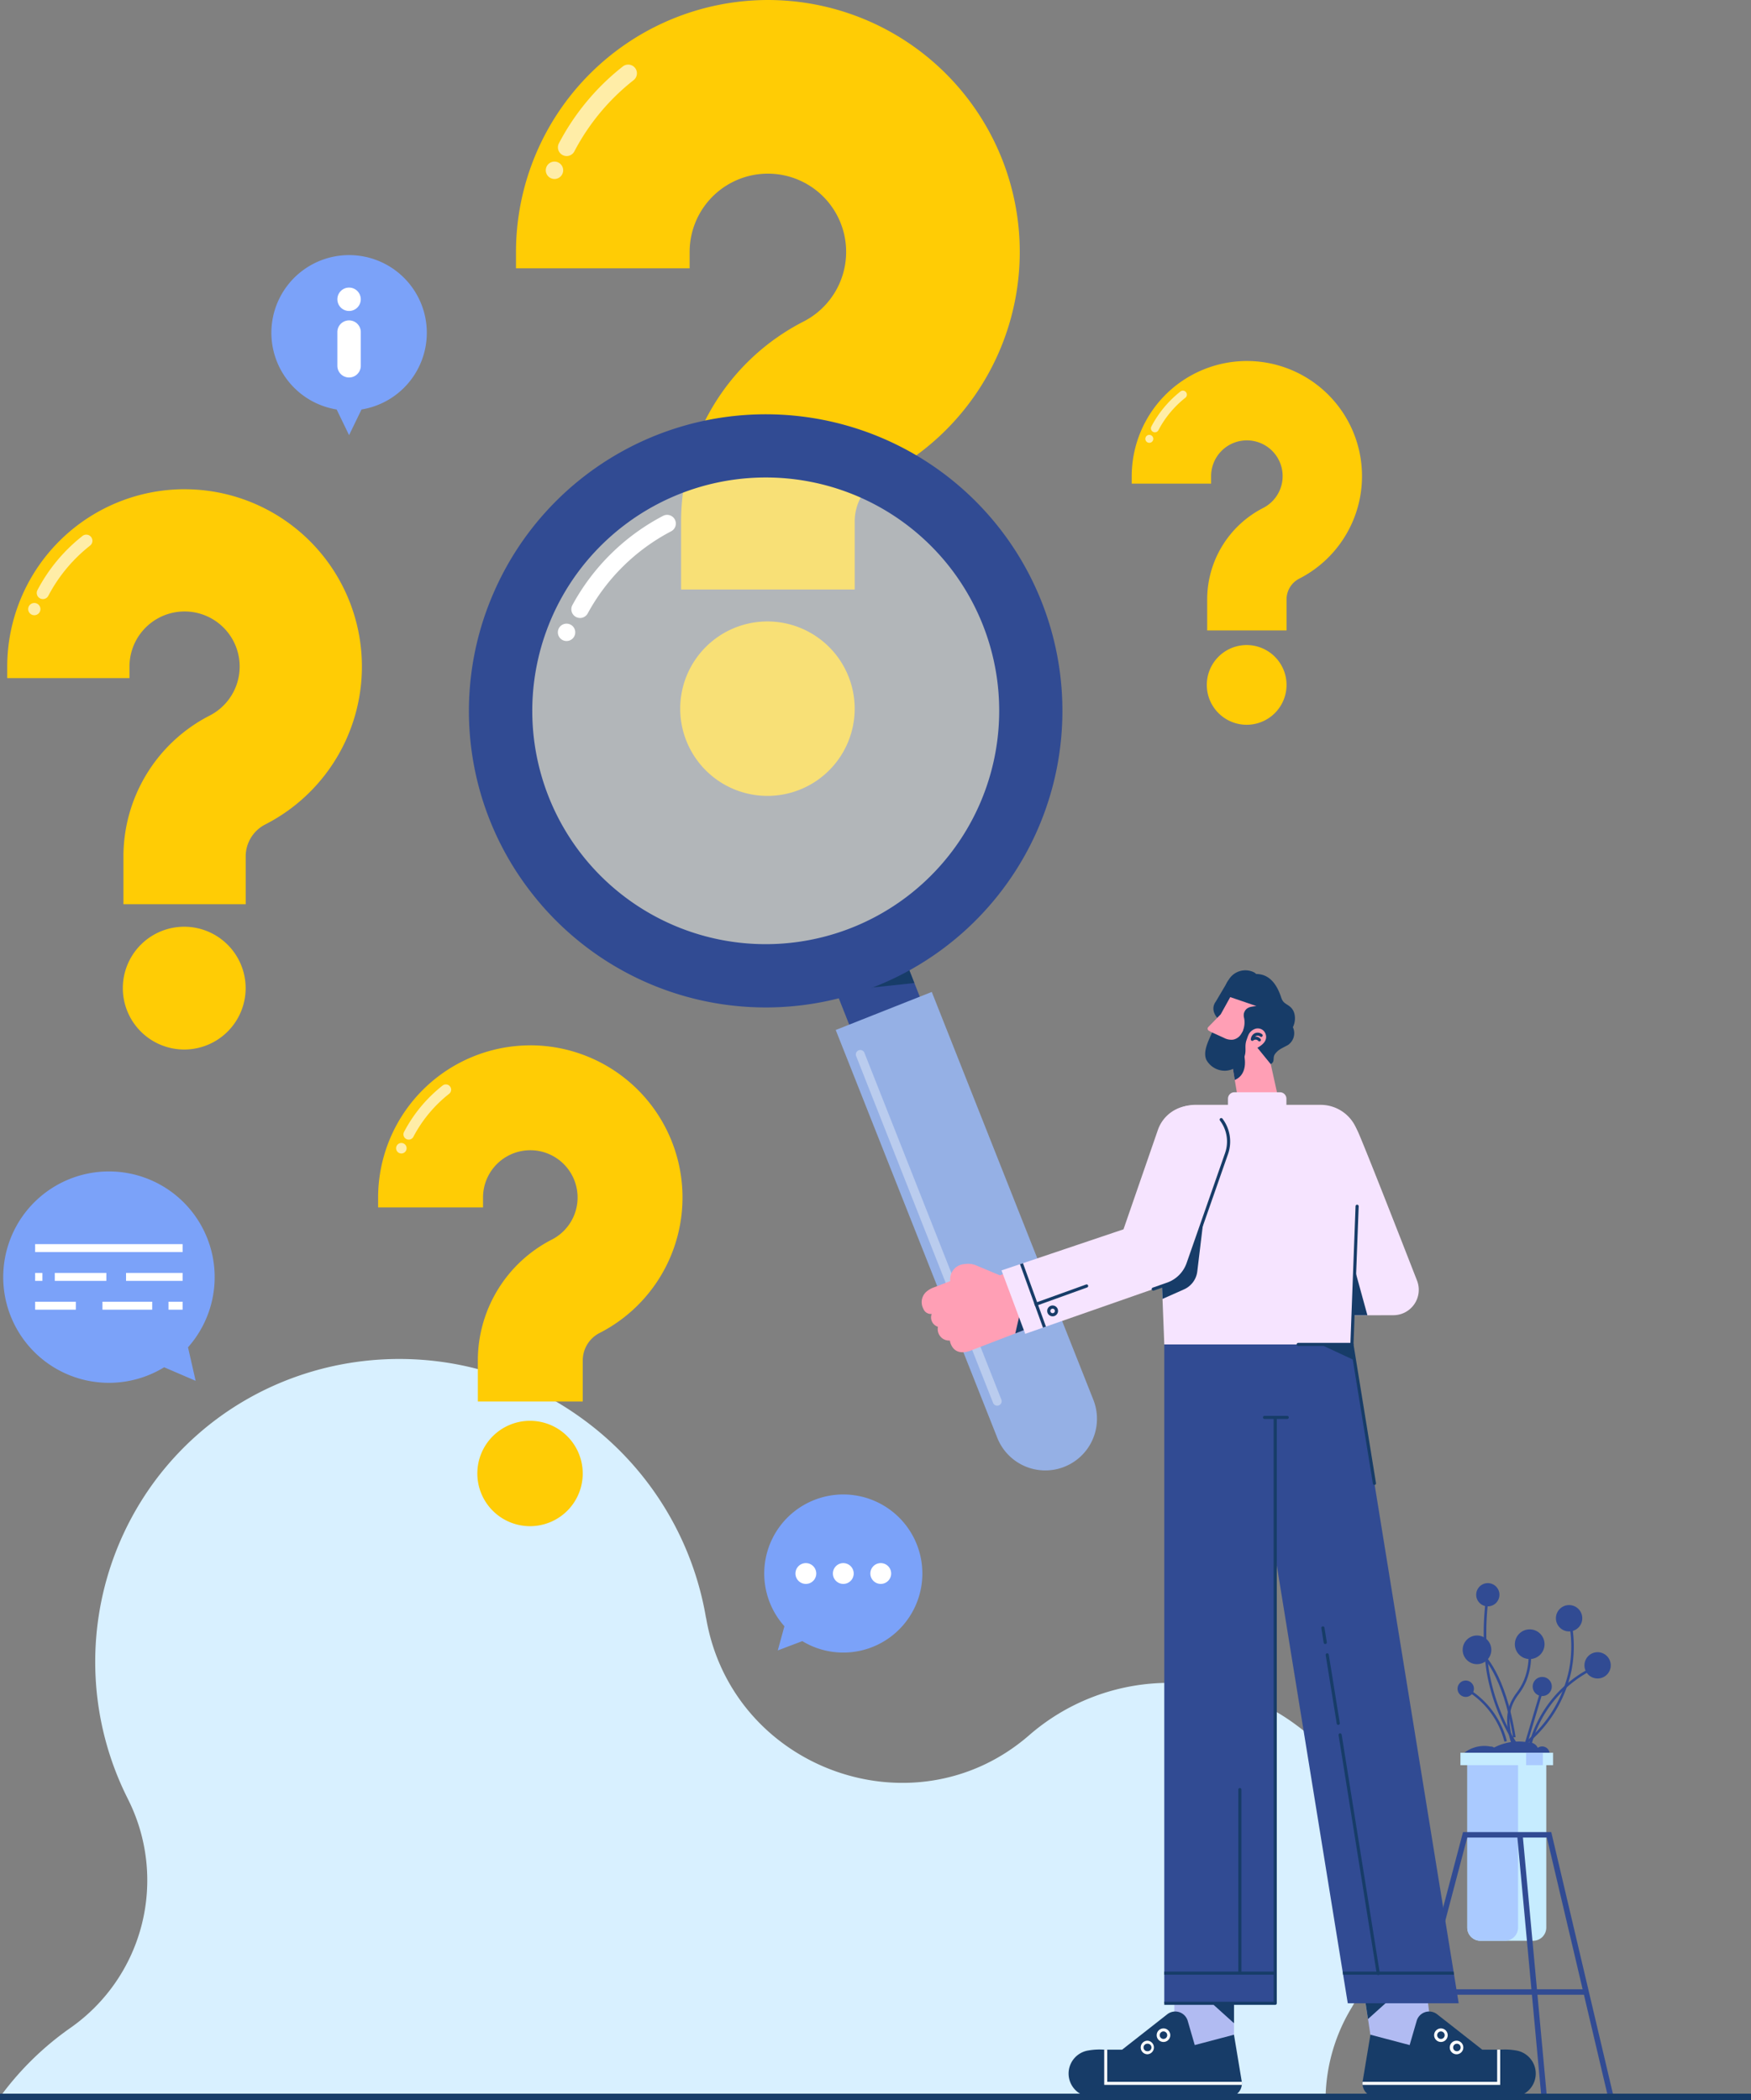
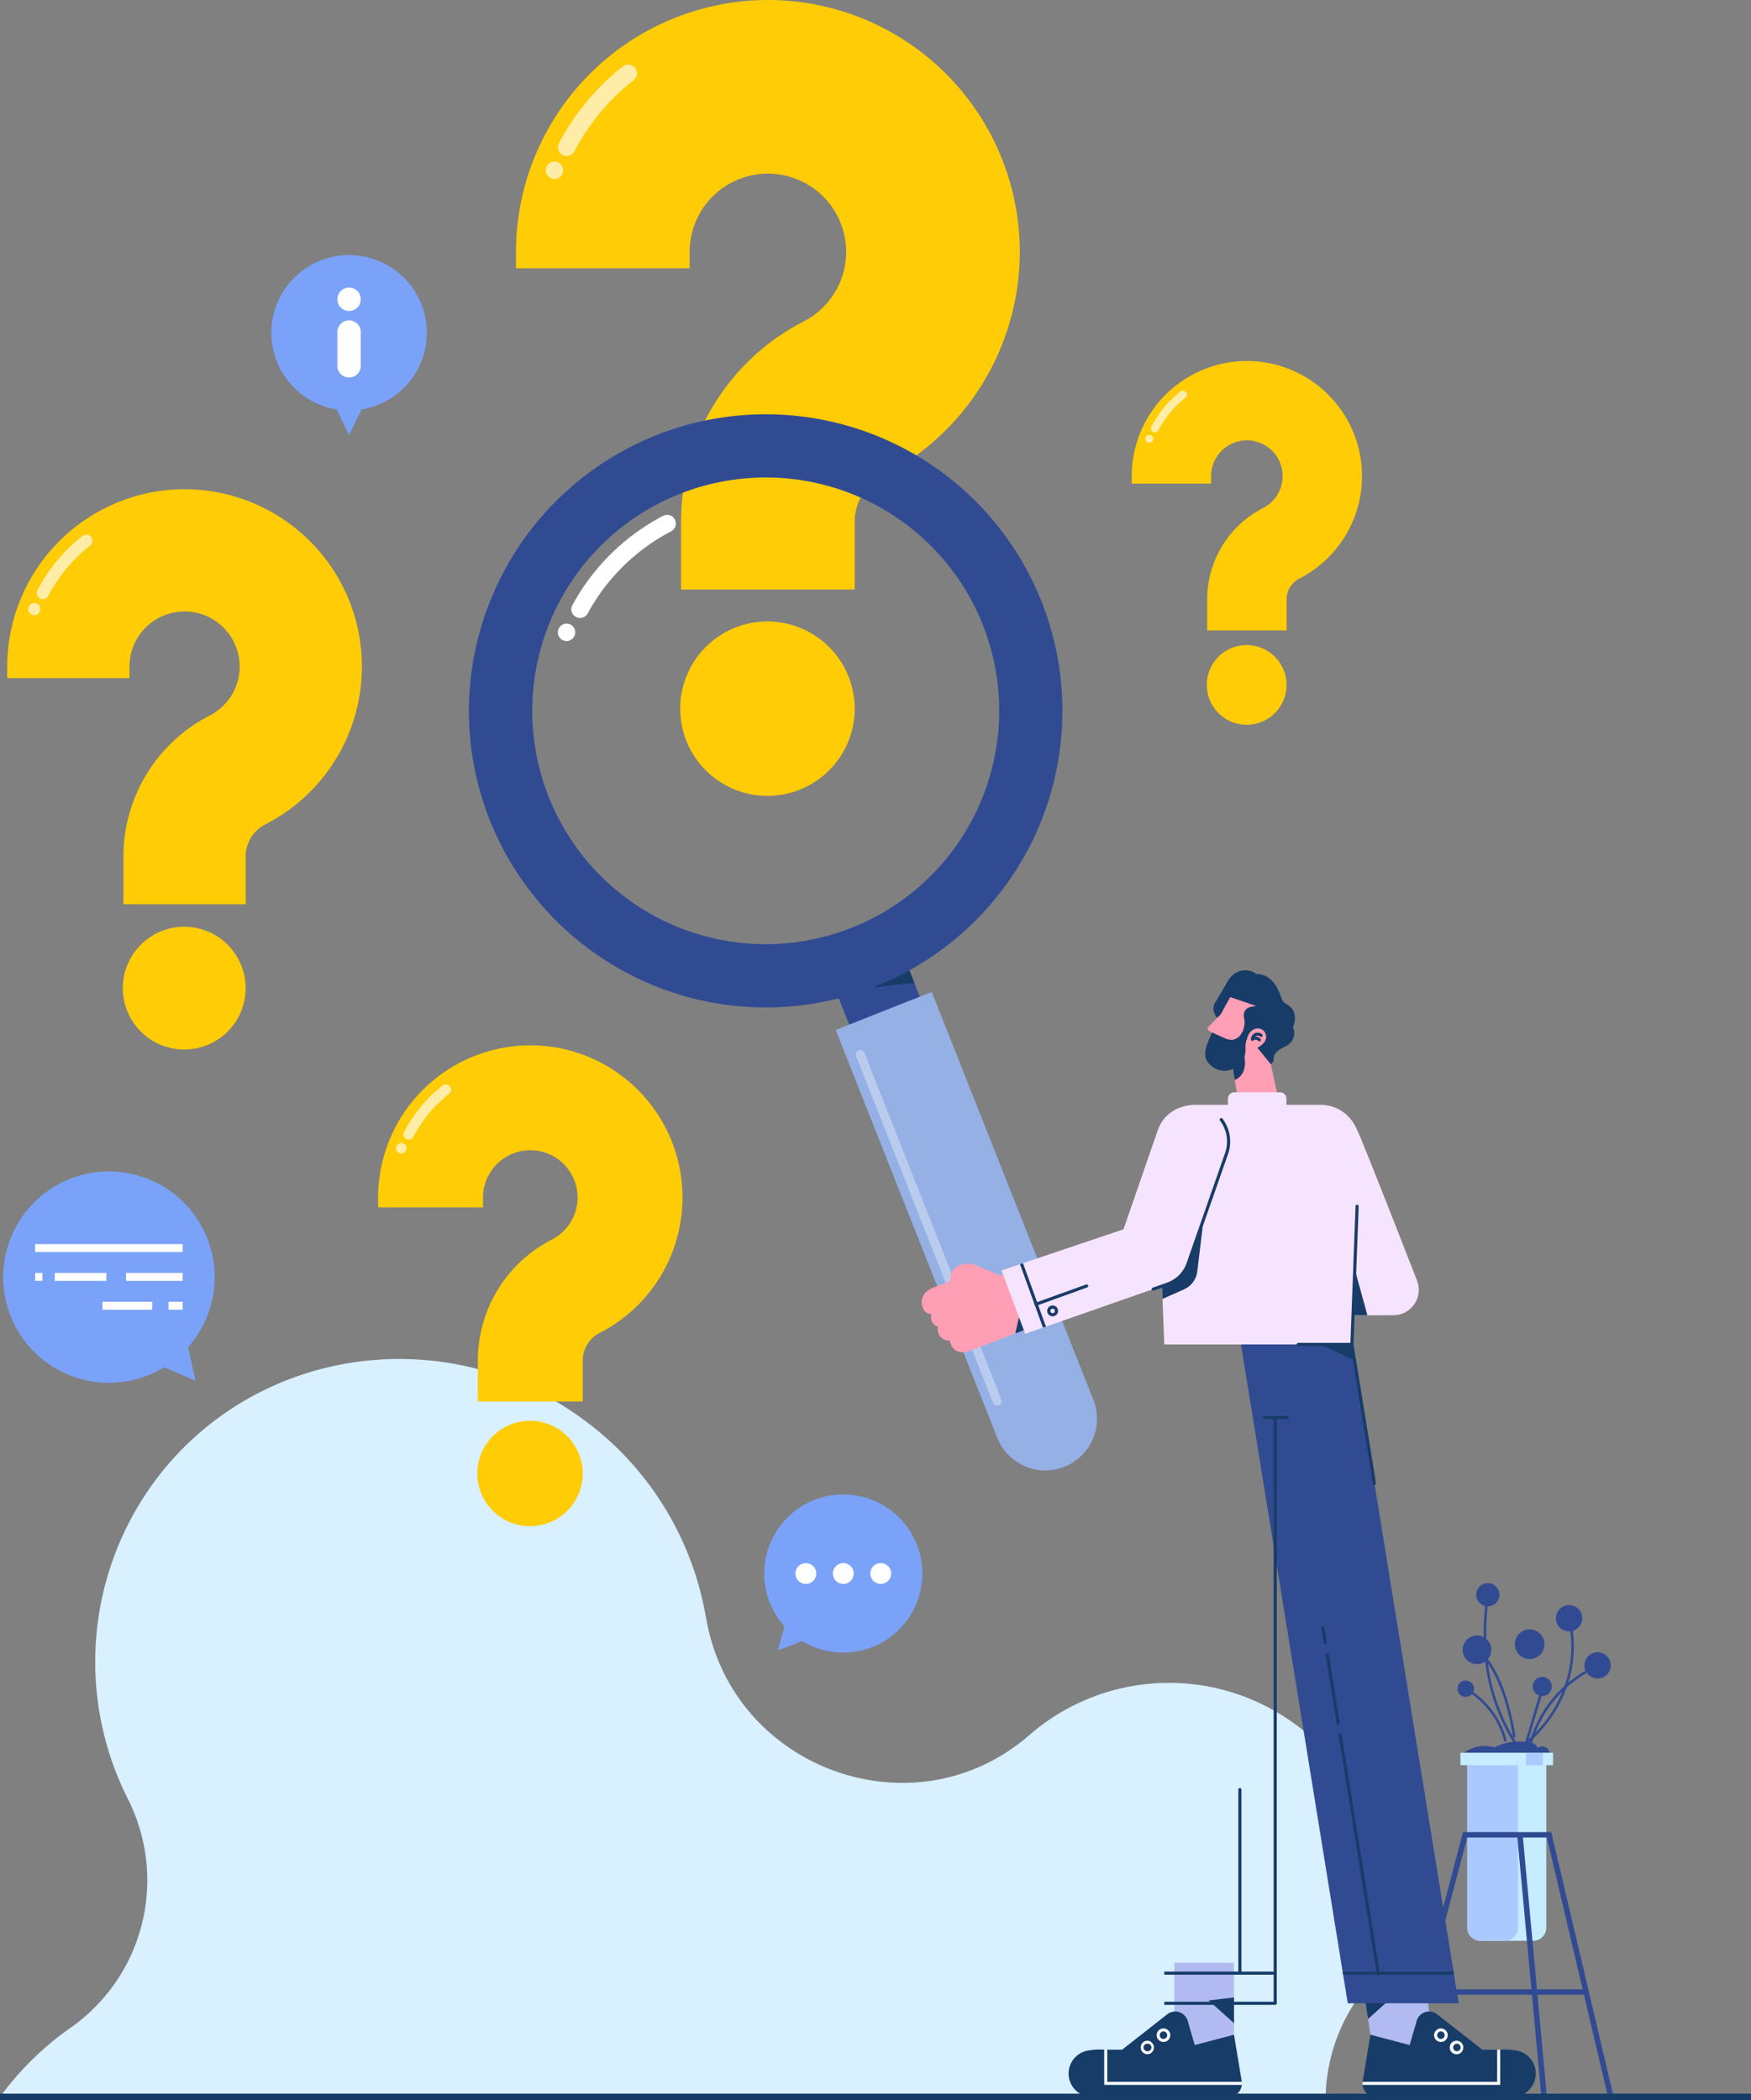
<svg xmlns="http://www.w3.org/2000/svg" width="349.236" height="419" viewBox="0 0 349.236 419">
  <rect x="0" y="0" width="349.236" height="419" fill="#808080" stroke="none" />
  <defs>
    <clipPath id="clip-path">
      <rect id="Rectangle_397" data-name="Rectangle 397" width="27.696" height="27.695" fill="none" />
    </clipPath>
    <clipPath id="clip-path-2">
      <rect id="Rectangle_398" data-name="Rectangle 398" width="98.746" height="98.746" fill="none" />
    </clipPath>
    <clipPath id="clip-path-3">
      <rect id="Rectangle_399" data-name="Rectangle 399" width="29.085" height="70.958" fill="none" />
    </clipPath>
    <clipPath id="clip-path-4">
      <rect id="Rectangle_402" data-name="Rectangle 402" width="19.499" height="19.499" fill="none" />
    </clipPath>
    <clipPath id="clip-path-5">
      <rect id="Rectangle_403" data-name="Rectangle 403" width="16.734" height="16.733" fill="none" />
    </clipPath>
    <clipPath id="clip-path-6">
      <rect id="Rectangle_404" data-name="Rectangle 404" width="12.659" height="12.659" fill="none" />
    </clipPath>
  </defs>
  <g id="orac_faq_img" transform="translate(-41.776)">
    <g id="Group_591" data-name="Group 591">
      <g id="Group_588" data-name="Group 588" transform="translate(0 0)">
        <g id="Group_592" data-name="Group 592">
          <path id="Path_751" data-name="Path 751" d="M438.807,1242.219a42.471,42.471,0,0,0-53.434,1.983c-22.954,19.895-59.284,6.7-64.395-23.467l-.013.032a61.738,61.738,0,0,0-24.137-39.352c-27.3-20.307-65.69-14.94-85.76,11.987a60.668,60.668,0,0,0-5.418,63.457h-.006a35.939,35.939,0,0,1-11.361,45.627,59.882,59.882,0,0,0-13.776,13.356l-.357.488H444.538a35.81,35.81,0,0,1,5.33-18.037h-.013a42.275,42.275,0,0,0-11.048-56.074" transform="translate(-138.375 -897.99)" fill="#d8f0ff" />
          <path id="Path_752" data-name="Path 752" d="M1447.238,1499a.911.911,0,0,0-1.433-.61,1.139,1.139,0,0,0-1.033-.66c-.028,0-.055,0-.082,0a6.507,6.507,0,0,0-5.2,1.266Z" transform="translate(-1105.675 -1149.307)" fill="#314b93" />
          <path id="Path_753" data-name="Path 753" d="M1470.8,1493.267a1.492,1.492,0,0,0-2.349-1,1.869,1.869,0,0,0-1.694-1.083c-.045,0-.09,0-.134.007a10.667,10.667,0,0,0-8.532,2.077Z" transform="translate(-1119.965 -1143.577)" fill="#314b93" />
          <path id="Path_754" data-name="Path 754" d="M1457.866,1517.246v32.706a2.626,2.626,0,0,1-2.627,2.627h-10.507a2.626,2.626,0,0,1-2.627-2.627v-32.706Z" transform="translate(-1107.686 -1165.402)" fill="#c6ecff" />
          <path id="Path_755" data-name="Path 755" d="M1452.237,1517.246v32.706a2.626,2.626,0,0,1-2.627,2.627h-4.878a2.626,2.626,0,0,1-2.627-2.627v-32.706Z" transform="translate(-1107.686 -1165.402)" fill="#aacaff" />
          <rect id="Rectangle_386" data-name="Rectangle 386" width="18.475" height="2.477" transform="translate(333.062 349.669)" fill="#c6ecff" />
          <rect id="Rectangle_387" data-name="Rectangle 387" width="3.339" height="2.477" transform="translate(346.159 349.669)" fill="#aacaff" />
          <path id="Path_756" data-name="Path 756" d="M1437.02,1447.369a1.633,1.633,0,1,1-1.633-1.633,1.633,1.633,0,0,1,1.633,1.633" transform="translate(-1101.271 -1110.475)" fill="#314b93" />
          <path id="Path_757" data-name="Path 757" d="M1443.87,1409.865a2.858,2.858,0,1,1-2.858-2.858,2.858,2.858,0,0,1,2.858,2.858" transform="translate(-1104.651 -1080.727)" fill="#314b93" />
          <path id="Path_758" data-name="Path 758" d="M1454.434,1364.262a2.316,2.316,0,1,1-2.316-2.316,2.316,2.316,0,0,1,2.316,2.316" transform="translate(-1113.598 -1046.115)" fill="#314b93" />
          <path id="Path_759" data-name="Path 759" d="M1548.146,1423.982a2.622,2.622,0,1,1-2.622-2.622,2.623,2.623,0,0,1,2.622,2.622" transform="translate(-1185.108 -1091.751)" fill="#314b93" />
          <path id="Path_760" data-name="Path 760" d="M1488.965,1404.686a2.96,2.96,0,1,1-2.96-2.96,2.96,2.96,0,0,1,2.96,2.96" transform="translate(-1139.132 -1076.67)" fill="#314b93" />
          <path id="Path_761" data-name="Path 761" d="M1523.621,1383.45a2.628,2.628,0,1,1-2.628-2.628,2.628,2.628,0,0,1,2.628,2.628" transform="translate(-1166.261 -1060.614)" fill="#314b93" />
          <path id="Path_762" data-name="Path 762" d="M1502.189,1444.561a1.905,1.905,0,1,1-1.905-1.905,1.905,1.905,0,0,1,1.905,1.905" transform="translate(-1150.909 -1108.109)" fill="#314b93" />
          <path id="Path_763" data-name="Path 763" d="M1460.188,1438.873c-2-12.719-6.4-16.443-6.441-16.479l.322-.393c.186.153,4.589,3.885,6.621,16.793Z" transform="translate(-1116.627 -1092.244)" fill="#314b93" />
          <path id="Path_764" data-name="Path 764" d="M1448.139,1462.6a16.661,16.661,0,0,0-7.828-10.348l.224-.456a17.219,17.219,0,0,1,8.094,10.677Z" transform="translate(-1106.308 -1115.129)" fill="#314b93" />
          <path id="Path_765" data-name="Path 765" d="M1462.455,1404.313a39.568,39.568,0,0,1-5.649-14.688,52.572,52.572,0,0,1-.1-14.471l.5.076a52.907,52.907,0,0,0,.1,14.311,39.07,39.07,0,0,0,5.577,14.5Z" transform="translate(-1118.552 -1056.26)" fill="#314b93" />
-           <path id="Path_766" data-name="Path 766" d="M1477.7,1436.754c-1.484-3.626-1.707-6.73-.662-9.226a10.412,10.412,0,0,1,1.25-2.117,11.755,11.755,0,0,0,1.5-2.626,13.013,13.013,0,0,0,.749-6.608l.5-.064a13.524,13.524,0,0,1-.781,6.863,12.2,12.2,0,0,1-1.562,2.729,9.968,9.968,0,0,0-1.2,2.02c-.991,2.367-.767,5.341.664,8.838Z" transform="translate(-1134.019 -1087.72)" fill="#314b93" />
          <path id="Path_767" data-name="Path 767" d="M1487.971,1416.069l-.306-.405a25.483,25.483,0,0,0,9.7-15.055,24.274,24.274,0,0,0-.3-10.91l.491-.125a24.763,24.763,0,0,1,.309,11.135,25.989,25.989,0,0,1-9.894,15.359" transform="translate(-1142.681 -1067.336)" fill="#314b93" />
          <path id="Path_768" data-name="Path 768" d="M1495.24,1448.732l-.492-.122a24.063,24.063,0,0,1,13.615-16.194l.206.463a23.549,23.549,0,0,0-13.328,15.853" transform="translate(-1148.121 -1100.243)" fill="#314b93" />
          <rect id="Rectangle_388" data-name="Rectangle 388" width="11.82" height="0.507" transform="matrix(0.285, -0.958, 0.958, 0.285, 345.608, 348.763)" fill="#314b93" />
          <path id="Path_769" data-name="Path 769" d="M1485.031,1578.363l.042.493,4.77,51.58h1.1l-4.763-51.58-.057-.592Z" transform="translate(-1140.657 -1212.271)" fill="#314b93" />
          <rect id="Rectangle_389" data-name="Rectangle 389" width="32.82" height="1.092" transform="translate(325.516 396.853)" fill="#314b93" />
          <path id="Path_770" data-name="Path 770" d="M1378.572,1628.779h1.127l13.6-51.58h15.887l12.154,51.58h1.127l-12.407-52.672h-17.6Z" transform="translate(-1058.886 -1210.613)" fill="#314b93" />
          <path id="Path_771" data-name="Path 771" d="M219.574,1042.552a21.086,21.086,0,1,0-4.759,3.985l6.279,2.7Z" transform="translate(-140.299 -773.77)" fill="#7ba2f9" />
          <rect id="Rectangle_390" data-name="Rectangle 390" width="29.411" height="1.587" transform="translate(48.784 248.199)" fill="#fff" />
          <rect id="Rectangle_391" data-name="Rectangle 391" width="11.279" height="1.587" transform="translate(66.916 253.946)" fill="#fff" />
          <rect id="Rectangle_392" data-name="Rectangle 392" width="10.28" height="1.587" transform="translate(52.705 253.946)" fill="#fff" />
          <rect id="Rectangle_393" data-name="Rectangle 393" width="1.444" height="1.587" transform="translate(48.784 253.946)" fill="#fff" />
          <rect id="Rectangle_394" data-name="Rectangle 394" width="2.813" height="1.587" transform="translate(75.382 259.692)" fill="#fff" />
          <rect id="Rectangle_395" data-name="Rectangle 395" width="9.924" height="1.587" transform="translate(62.209 259.692)" fill="#fff" />
-           <rect id="Rectangle_396" data-name="Rectangle 396" width="8.12" height="1.587" transform="translate(48.784 259.692)" fill="#fff" />
          <path id="Path_772" data-name="Path 772" d="M674.186,0a50.3,50.3,0,0,0-50.242,50.242v3.287h34.635V50.241a15.607,15.607,0,1,1,22.7,13.91,44.867,44.867,0,0,0-24.409,39.907V117.6H691.5V104.058a10.161,10.161,0,0,1,5.559-9.078A50.247,50.247,0,0,0,674.186,0" transform="translate(-479.254 0.001)" fill="#ffcc05" />
          <path id="Path_773" data-name="Path 773" d="M661.749,73.871a1.739,1.739,0,0,1-1.54-2.542,47.6,47.6,0,0,1,12.727-15.315,1.738,1.738,0,1,1,2.146,2.734,44.094,44.094,0,0,0-11.791,14.188,1.738,1.738,0,0,1-1.543.935" transform="translate(-506.958 -42.739)" fill="#ffeda7" />
          <path id="Path_774" data-name="Path 774" d="M782.592,534.619a17.4,17.4,0,1,0,17.4,17.4,17.417,17.417,0,0,0-17.4-17.4" transform="translate(-587.749 -410.642)" fill="#ffcc05" />
          <g id="Group_571" data-name="Group 571" transform="translate(182.805 129.336)" style="mix-blend-mode: multiply;isolation: isolate">
            <g id="Group_570" data-name="Group 570">
              <g id="Group_569" data-name="Group 569" clip-path="url(#clip-path)">
                <path id="Path_775" data-name="Path 775" d="M810.341,557.729A15.648,15.648,0,0,1,788.3,579.766a15.65,15.65,0,1,0,22.038-22.037" transform="translate(-788.303 -557.729)" fill="#ffcc05" />
              </g>
            </g>
          </g>
          <g id="Group_574" data-name="Group 574" transform="translate(144.963 92.743)" opacity="0.45">
            <g id="Group_573" data-name="Group 573">
              <g id="Group_572" data-name="Group 572" clip-path="url(#clip-path-2)">
-                 <path id="Path_776" data-name="Path 776" d="M679.3,400.165a49.37,49.37,0,1,1-53.945,44.324A49.37,49.37,0,0,1,679.3,400.165" transform="translate(-625.119 -399.927)" fill="#f0f9ff" />
-               </g>
+                 </g>
            </g>
          </g>
          <path id="Path_777" data-name="Path 777" d="M907.152,813.308l1.319,3.338,1.652,4.17,3.587,9.065-14.071,5.573-6.563-16.573Z" transform="translate(-685.976 -624.705)" fill="#314b93" />
          <path id="Path_778" data-name="Path 778" d="M950.314,934.712a10.3,10.3,0,0,1-19.158,7.588l-32.225-81.36,19.159-7.587Z" transform="translate(-690.472 -655.463)" fill="#95b0e5" />
          <path id="Path_779" data-name="Path 779" d="M925.831,827.7l1.652,4.17-11.806,1.254Z" transform="translate(-703.335 -635.76)" fill="#173c68" />
          <path id="Path_780" data-name="Path 780" d="M606.8,445.1a46.552,46.552,0,0,1-6.776-48.089,46.58,46.58,0,0,1,78.681-11.113,46.553,46.553,0,0,1,6.778,48.09A46.579,46.579,0,0,1,606.8,445.1h0Zm-9.734,8A59.167,59.167,0,1,0,588.461,392a58.915,58.915,0,0,0,8.607,61.094" transform="translate(-448.251 -273.693)" fill="#314b93" />
          <path id="Path_781" data-name="Path 781" d="M673.279,463.484a1.739,1.739,0,0,1-1.525-2.57,43.56,43.56,0,0,1,18.086-17.8,1.738,1.738,0,1,1,1.614,3.079,40.093,40.093,0,0,0-16.647,16.387,1.738,1.738,0,0,1-1.528.907" transform="translate(-515.814 -340.202)" fill="#fff" />
          <path id="Path_782" data-name="Path 782" d="M660.589,536.9a1.733,1.733,0,1,1-.239,2.439,1.733,1.733,0,0,1,.239-2.439" transform="translate(-506.914 -412.089)" fill="#fff" />
          <g id="Group_577" data-name="Group 577" transform="translate(212.472 209.471)" opacity="0.35">
            <g id="Group_576" data-name="Group 576">
              <g id="Group_575" data-name="Group 575" clip-path="url(#clip-path-3)">
                <path id="Path_783" data-name="Path 783" d="M945.259,973.039a.888.888,0,0,1-1.652.652L916.3,904.509a.888.888,0,0,1,1.652-.652Z" transform="translate(-916.237 -903.295)" fill="#fff" />
              </g>
            </g>
          </g>
          <path id="Path_784" data-name="Path 784" d="M1202.039,1688.594v14.334l0,0v0l-3.06,6.345-8.636-1.7-.211-9.239v-9.749Z" transform="translate(-914.142 -1297.015)" fill="#b1bbf2" />
          <path id="Path_785" data-name="Path 785" d="M1103.105,1738.255a4.664,4.664,0,0,0,.832,9.256l27.185,0a2.706,2.706,0,0,0,2.062-.954,2.667,2.667,0,0,0,.62-1.458,2.562,2.562,0,0,0-.005-.6,1.026,1.026,0,0,0-.016-.127l-1.542-9.277-7.825,2.067-1.4-4.824a2.588,2.588,0,0,0-4.087-1.315l-9,7.06h-3.568a12.873,12.873,0,0,0-3.255.175" transform="translate(-844.349 -1329.177)" fill="#173c68" />
          <path id="Path_786" data-name="Path 786" d="M1129.861,1763.3v7.019l27.445,0a2.557,2.557,0,0,0-.005-.6l-26.84,0V1763.3h-.6Z" transform="translate(-867.849 -1354.397)" fill="#fff" />
          <path id="Path_787" data-name="Path 787" d="M1176.35,1747.714a1.354,1.354,0,0,1-1.352-1.352h0a1.352,1.352,0,1,1,1.352,1.352m-.751-1.352a.75.75,0,1,0,.751-.75.752.752,0,0,0-.751.75" transform="translate(-902.52 -1340.349)" fill="#fff" />
          <path id="Path_788" data-name="Path 788" d="M1162.612,1758.28a1.353,1.353,0,0,1-1.352-1.352h0a1.352,1.352,0,0,1,1.351-1.351h0a1.352,1.352,0,0,1,0,2.7m0-2.1a.751.751,0,1,0,0,1.5.751.751,0,1,0,0-1.5Z" transform="translate(-891.968 -1348.464)" fill="#fff" />
          <path id="Path_789" data-name="Path 789" d="M1224.778,1718.389v5.139l-5.046-4.546Z" transform="translate(-936.88 -1319.901)" fill="#173c68" />
          <path id="Path_790" data-name="Path 790" d="M1364.46,1707.589l-5.081-1-7.786-3.645v-.005l-.005-.006-.475-3.123-.649-4.272-1.05-6.937h12.66Z" transform="translate(-1036.49 -1297.023)" fill="#b1bbf2" />
          <path id="Path_791" data-name="Path 791" d="M1382.724,1738.255a4.665,4.665,0,0,1-.832,9.256l-27.185,0a2.707,2.707,0,0,1-2.062-.954,2.667,2.667,0,0,1-.62-1.458,2.563,2.563,0,0,1,.005-.6.981.981,0,0,1,.016-.127l1.542-9.277,7.825,2.067,1.4-4.824a2.588,2.588,0,0,1,4.087-1.315l9,7.06h3.568a12.873,12.873,0,0,1,3.255.175" transform="translate(-1038.483 -1329.177)" fill="#173c68" />
          <path id="Path_792" data-name="Path 792" d="M1379.469,1763.3v7.019l-27.444,0a2.564,2.564,0,0,1,.005-.6l26.84,0V1763.3h.6Z" transform="translate(-1038.483 -1354.397)" fill="#fff" />
          <path id="Path_793" data-name="Path 793" d="M1414.98,1747.713a1.352,1.352,0,1,1,1.351-1.352h0a1.353,1.353,0,0,1-1.351,1.352m0-2.1a.75.75,0,1,0,.75.751h0a.751.751,0,0,0-.75-.75" transform="translate(-1085.812 -1340.348)" fill="#fff" />
          <path id="Path_794" data-name="Path 794" d="M1428.719,1758.28a1.352,1.352,0,1,1,0-2.7h0a1.352,1.352,0,0,1,0,2.7m0-2.1h0a.75.75,0,1,0,.531.22.751.751,0,0,0-.531-.22" transform="translate(-1096.365 -1348.464)" fill="#fff" />
          <path id="Path_795" data-name="Path 795" d="M1358.705,1719.082l-4.115,3.708-.649-4.273Z" transform="translate(-1039.967 -1319.999)" fill="#173c68" />
          <path id="Path_796" data-name="Path 796" d="M1232.533,980.834l-7.827-16.23a8.481,8.481,0,0,1,3.813-11.441,8.65,8.65,0,0,1,11.76,4.355c1.841,4.3,8.035,20.128,11.648,29.4a5.067,5.067,0,0,1-4.707,6.908l-39.666.128V980.834Z" transform="translate(-927.526 -731.446)" fill="#f6e4ff" />
          <path id="Path_797" data-name="Path 797" d="M1343.394,1093.862l2.4,8.73h-3.145Z" transform="translate(-1031.289 -840.199)" fill="#173c68" />
          <path id="Path_798" data-name="Path 798" d="M1246.488,897.1l-8.469-1.552-2.221-13.508,6.664-2.514,1.805,1.276-.562,3.706Z" transform="translate(-949.22 -675.57)" fill="#ff9fb5" />
          <path id="Path_799" data-name="Path 799" d="M1240.437,912.009l-.518-3.177,2.345-1.974s1.125,3.914-1.828,5.151" transform="translate(-952.386 -696.561)" fill="#173c68" />
          <path id="Path_800" data-name="Path 800" d="M1226.745,843.4l-2.523,4.269s-1.4,1.585.683,3.617l3.88-5Z" transform="translate(-939.977 -647.821)" fill="#173c68" />
          <path id="Path_801" data-name="Path 801" d="M1234.2,845.962a4.018,4.018,0,0,0,.337-2.515,2.7,2.7,0,0,0-.861-1.535c-.853-.7-1.422-.692-1.81-1.87-.8-2.44-2.218-4.677-4.981-4.688a3.038,3.038,0,0,0-.408-.316,3.883,3.883,0,0,0-5.156,1.59,3.717,3.717,0,0,0,.861,5.228,3.774,3.774,0,0,0,2.493.771,1.748,1.748,0,0,0-.238,1.426,7.4,7.4,0,0,1-.309,2.861.272.272,0,0,1-.091-.093,3.369,3.369,0,0,1-3.108,1.178c-1.155-.125-1.66-.781-2.691-1.316-.951,2.125-2.01,4.163-1.306,5.782a4.19,4.19,0,0,0,3.834,2.186,4.26,4.26,0,0,0,3.8-2.9c.371-1.174-.006-1.839.322-3.026.037-.135.2-.555.327-.945l.112-.26a2.122,2.122,0,0,1,.45-.665,2.215,2.215,0,0,1,.281-.237,2.419,2.419,0,0,1,.554-.3,1.524,1.524,0,0,1,.76-.1,1.61,1.61,0,0,1,1.285.89,1.709,1.709,0,0,1-.16,1.854,3.016,3.016,0,0,1-.634.627,6.414,6.414,0,0,1-.738.486l2.651,3.26c1-.576.217-1.245.946-2.139a3.807,3.807,0,0,1,1.1-.93c.077-.048.16-.092.242-.136l1.117-.587a2.841,2.841,0,0,0,1.011-3.586" transform="translate(-934.556 -641.045)" fill="#173c68" />
          <path id="Path_802" data-name="Path 802" d="M1239.836,851.9h0Z" transform="translate(-952.322 -654.344)" fill="#ff6160" />
          <path id="Path_803" data-name="Path 803" d="M1219.752,864.91l-.253-.137h0l2.543,1.155a3.138,3.138,0,0,0,1.827.369,2.411,2.411,0,0,0,1.558-1.032c.018-.032.042-.059.063-.1s.035-.047.052-.078a4.308,4.308,0,0,0,.511-3.195,1.673,1.673,0,0,1,.793-1.919,1.733,1.733,0,0,1,.481-.192,7.376,7.376,0,0,1,1.206-.188l-5.22-1.785-1.895,3.425-2.467,2.529a.467.467,0,0,0,.089.748Z" transform="translate(-936.167 -658.887)" fill="#ff9fb5" />
          <path id="Path_804" data-name="Path 804" d="M1247.962,944.357h-11.654v-3.411a1.282,1.282,0,0,1,1.282-1.282h9.09a1.282,1.282,0,0,1,1.282,1.282Z" transform="translate(-949.612 -721.76)" fill="#f6e4ff" />
          <path id="Path_805" data-name="Path 805" d="M1215.2,958.51l-1.489,39.771h-37.418l-.275-7.026-.081-2.058-.4-10.06-.338-8.584-.225-5.624-.257-6.394a7.749,7.749,0,0,1,7.745-8.058h25a7.739,7.739,0,0,1,7.739,8.033" transform="translate(-902.299 -730.064)" fill="#f6e4ff" />
-           <rect id="Rectangle_400" data-name="Rectangle 400" width="22.123" height="131.435" transform="translate(273.992 268.213)" fill="#314b93" />
          <path id="Path_806" data-name="Path 806" d="M1290.914,1288.041H1268.79l-.925-5.7-.1-.624-13.447-82.983-6.552-40.418-.275-1.709h22.123l.277,1.709,20,123.4.1.624Z" transform="translate(-958.202 -888.392)" fill="#314b93" />
          <path id="Path_807" data-name="Path 807" d="M1346.347,1092.24a.313.313,0,0,1-.308-.263l-4.491-27.715a.317.317,0,0,1,0-.062l1.036-27.58a.313.313,0,0,1,.625.023l-1.035,27.549,4.486,27.685a.313.313,0,0,1-.259.359.281.281,0,0,1-.05,0" transform="translate(-1030.444 -796)" fill="#173c68" />
          <path id="Path_808" data-name="Path 808" d="M1258.19,888.7a1.4,1.4,0,0,0-1.529-.164,1.47,1.47,0,0,0-.724,1.171.3.3,0,0,0,.5.238.69.69,0,0,1,.985.076.3.3,0,1,0,.422-.423,1.287,1.287,0,0,0-1.052-.422.734.734,0,0,1,.156-.114.8.8,0,0,1,.873.107.313.313,0,0,0,.221.063.3.3,0,0,0,.15-.532" transform="translate(-964.689 -682.369)" fill="#173c68" />
          <path id="Path_809" data-name="Path 809" d="M1203.65,1336.583h-22.124v-.626h21.811V1219.4h.626V1336.27a.313.313,0,0,1-.313.313" transform="translate(-907.534 -936.621)" fill="#173c68" />
          <path id="Path_810" data-name="Path 810" d="M1271.157,1218.672h-4.522a.313.313,0,0,1,0-.625h4.522a.313.313,0,1,1,0,.625" transform="translate(-972.666 -935.586)" fill="#173c68" />
          <rect id="Rectangle_401" data-name="Rectangle 401" width="22.123" height="0.624" transform="translate(273.992 393.323)" fill="#173c68" />
          <path id="Path_811" data-name="Path 811" d="M1357.142,1696.734h-22.124l-.1-.624h22.123Z" transform="translate(-1025.355 -1302.788)" fill="#173c68" />
          <path id="Path_812" data-name="Path 812" d="M1245.488,1575.383a.313.313,0,0,1-.313-.313v-36.542a.313.313,0,0,1,.626,0v36.542a.313.313,0,0,1-.313.313" transform="translate(-956.423 -1181.509)" fill="#173c68" />
          <path id="Path_813" data-name="Path 813" d="M1317.382,1402.648a.314.314,0,0,1-.309-.263l-.467-2.9a.313.313,0,1,1,.618-.1l.467,2.9a.313.313,0,0,1-.259.359.335.335,0,0,1-.05,0" transform="translate(-1011.287 -1074.67)" fill="#173c68" />
          <path id="Path_814" data-name="Path 814" d="M1322.842,1436.589a.313.313,0,0,1-.308-.263l-2.2-13.655a.313.313,0,0,1,.618-.1l2.2,13.655a.313.313,0,0,1-.259.359.324.324,0,0,1-.05,0" transform="translate(-1014.152 -1092.48)" fill="#173c68" />
          <path id="Path_815" data-name="Path 815" d="M1339.331,1539.386a.313.313,0,0,1-.308-.263l-7.609-47.6a.313.313,0,0,1,.618-.1l7.609,47.6a.313.313,0,0,1-.26.358.345.345,0,0,1-.05,0" transform="translate(-1022.66 -1145.366)" fill="#173c68" />
          <path id="Path_816" data-name="Path 816" d="M1306.336,1155.88h-10.724a.313.313,0,0,1,0-.625h10.724a.313.313,0,1,1,0,.625" transform="translate(-994.924 -887.355)" fill="#173c68" />
          <path id="Path_817" data-name="Path 817" d="M1323.947,1159.78l-6.466-3.015,5.994-.182Z" transform="translate(-1011.962 -888.375)" fill="#173c68" />
          <path id="Path_818" data-name="Path 818" d="M1186.784,1051.564l-1.176,9.785a4.508,4.508,0,0,1-2.646,3.585l-4.292,1.908-.4-10.06,2.215-2.621Z" transform="translate(-905.032 -807.71)" fill="#173c68" />
          <path id="Path_819" data-name="Path 819" d="M995.5,1099.584l-1.864.719-2.108.807-8.909,3.428c-3.722,1.376-4.148-2-4.148-2a2.292,2.292,0,0,1-2.377-2.753,1.956,1.956,0,0,1-1.245-2.565,1.6,1.6,0,0,1-1.67-1.039,2.786,2.786,0,0,1,.6-3.385,4.7,4.7,0,0,1,1.52-.876l3.253-1.251a3.03,3.03,0,0,1,2.853-3.391,4.294,4.294,0,0,1,2.108.176l4.942,2.071,2.765-1.076Z" transform="translate(-747.246 -835.096)" fill="#ff9fb5" />
          <path id="Path_820" data-name="Path 820" d="M1055.495,1135.229l-2.109.807.77-3.347Z" transform="translate(-809.11 -870.022)" fill="#173c68" />
          <path id="Path_821" data-name="Path 821" d="M1086.427,960.4l-7.683,21.981a6.7,6.7,0,0,1-4.114,4.116l-24.239,8.472-.591.206-3.541,1.239-4.727-12.652,3.686-1.243.593-.2,20.05-6.759,6.873-19.868a7.24,7.24,0,0,1,13.693,4.707" transform="translate(-800.004 -730.316)" fill="#f6e4ff" />
          <path id="Path_822" data-name="Path 822" d="M1170.987,996.289a.313.313,0,0,1-.1-.608l2.837-.992a6.356,6.356,0,0,0,3.922-3.923l7.683-21.982a6.925,6.925,0,0,0-1.029-6.43.313.313,0,1,1,.5-.377,7.551,7.551,0,0,1,1.121,7.012l-7.684,21.984a6.976,6.976,0,0,1-4.306,4.307l-2.837.992a.313.313,0,0,1-.1.018" transform="translate(-899.199 -738.802)" fill="#173c68" />
          <path id="Path_823" data-name="Path 823" d="M1062.6,1099.362l-.591.206-1.551-4.281-.213-.589-2.818-7.787.593-.2,2.814,7.773.213.589Z" transform="translate(-812.212 -834.707)" fill="#173c68" />
          <path id="Path_824" data-name="Path 824" d="M1080.142,1105.582l-9.761,3.521-.589.213-.213-.589.589-.213,9.761-3.519a.312.312,0,1,1,.213.586" transform="translate(-821.547 -848.736)" fill="#173c68" />
          <path id="Path_825" data-name="Path 825" d="M1081.93,1125.285a1.081,1.081,0,1,1,.247-.029,1.069,1.069,0,0,1-.247.029m0-1.526a.45.45,0,1,0,.236.068.446.446,0,0,0-.236-.068" transform="translate(-830.209 -862.682)" fill="#173c68" />
          <path id="Path_826" data-name="Path 826" d="M650.2,139.416a1.733,1.733,0,1,1-.239,2.439,1.733,1.733,0,0,1,.239-2.439" transform="translate(-498.933 -106.783)" fill="#ffeda7" />
          <path id="Path_827" data-name="Path 827" d="M221.734,420.867a35.411,35.411,0,0,0-35.371,35.371v2.314h24.384v-2.314a10.988,10.988,0,1,1,15.98,9.793,31.588,31.588,0,0,0-17.185,28.1v9.531h24.384v-9.531a7.154,7.154,0,0,1,3.913-6.391,35.375,35.375,0,0,0-16.105-66.869" transform="translate(-143.146 -323.269)" fill="#ffcc05" />
          <path id="Path_828" data-name="Path 828" d="M212.979,472.875a1.224,1.224,0,0,1-1.084-1.79,33.514,33.514,0,0,1,8.96-10.782,1.224,1.224,0,1,1,1.511,1.925,31.049,31.049,0,0,0-8.3,9.989,1.223,1.223,0,0,1-1.086.658" transform="translate(-162.651 -353.359)" fill="#ffeda7" />
          <path id="Path_829" data-name="Path 829" d="M298.056,797.253A12.248,12.248,0,1,0,310.3,809.5a12.262,12.262,0,0,0-12.248-12.248" transform="translate(-219.53 -612.373)" fill="#ffcc05" />
          <g id="Group_580" data-name="Group 580" transform="translate(70.05 188.653)" style="mix-blend-mode: multiply;isolation: isolate">
            <g id="Group_579" data-name="Group 579">
              <g id="Group_578" data-name="Group 578" clip-path="url(#clip-path-4)">
                <path id="Path_830" data-name="Path 830" d="M317.592,813.522a11.017,11.017,0,0,1-15.515,15.515,11.018,11.018,0,1,0,15.515-15.515" transform="translate(-302.077 -813.522)" fill="#ffcc05" />
              </g>
            </g>
          </g>
          <path id="Path_831" data-name="Path 831" d="M204.846,519.02a1.22,1.22,0,1,1-.168,1.717,1.22,1.22,0,0,1,.168-1.717" transform="translate(-157.001 -398.448)" fill="#ffeda7" />
          <path id="Path_832" data-name="Path 832" d="M535.709,899.29a30.39,30.39,0,0,0-30.355,30.355v1.986H526.28v-1.986a9.43,9.43,0,1,1,13.714,8.4,27.108,27.108,0,0,0-14.748,24.112v8.179h20.926v-8.179a6.139,6.139,0,0,1,3.359-5.485,30.359,30.359,0,0,0-13.822-57.387" transform="translate(-388.164 -690.747)" fill="#ffcc05" />
          <path id="Path_833" data-name="Path 833" d="M528.195,943.922a1.05,1.05,0,0,1-.93-1.536,28.76,28.76,0,0,1,7.689-9.253,1.05,1.05,0,1,1,1.3,1.652,26.638,26.638,0,0,0-7.124,8.572,1.05,1.05,0,0,1-.932.565" transform="translate(-404.902 -716.57)" fill="#ffeda7" />
          <path id="Path_834" data-name="Path 834" d="M601.207,1222.3a10.511,10.511,0,1,0,10.511,10.511,10.523,10.523,0,0,0-10.511-10.511" transform="translate(-453.716 -938.854)" fill="#ffcc05" />
          <g id="Group_583" data-name="Group 583" transform="translate(140.218 286.686)" style="mix-blend-mode: multiply;isolation: isolate">
            <g id="Group_582" data-name="Group 582">
              <g id="Group_581" data-name="Group 581" clip-path="url(#clip-path-5)">
                <path id="Path_835" data-name="Path 835" d="M617.973,1236.265a9.455,9.455,0,0,1-13.315,13.315,9.456,9.456,0,1,0,13.315-13.315" transform="translate(-604.658 -1236.265)" fill="#ffcc05" />
              </g>
            </g>
          </g>
          <path id="Path_836" data-name="Path 836" d="M521.215,983.523a1.047,1.047,0,1,1-.144,1.474,1.047,1.047,0,0,1,.144-1.474" transform="translate(-400.054 -755.264)" fill="#ffeda7" />
          <path id="Path_837" data-name="Path 837" d="M1176.494,310.563a22.991,22.991,0,0,0-22.965,22.965v1.5h15.831v-1.5a7.134,7.134,0,1,1,10.375,6.358,20.508,20.508,0,0,0-11.157,18.241v6.188h15.831v-6.188a4.644,4.644,0,0,1,2.541-4.149,22.967,22.967,0,0,0-10.457-43.414" transform="translate(-886.03 -238.544)" fill="#ffcc05" />
          <path id="Path_838" data-name="Path 838" d="M1170.809,344.329a.795.795,0,0,1-.7-1.162,21.758,21.758,0,0,1,5.817-7,.795.795,0,0,1,.981,1.25,20.146,20.146,0,0,0-5.389,6.485.8.8,0,0,1-.705.427" transform="translate(-898.693 -258.08)" fill="#ffeda7" />
          <path id="Path_839" data-name="Path 839" d="M1226.045,554.929a7.952,7.952,0,1,0,7.952,7.952,7.961,7.961,0,0,0-7.952-7.952" transform="translate(-935.621 -426.243)" fill="#ffcc05" />
          <g id="Group_586" data-name="Group 586" transform="translate(284.922 131.135)" style="mix-blend-mode: multiply;isolation: isolate">
            <g id="Group_585" data-name="Group 585">
              <g id="Group_584" data-name="Group 584" clip-path="url(#clip-path-6)">
                <path id="Path_840" data-name="Path 840" d="M1238.729,565.492a7.153,7.153,0,0,1-10.073,10.073,7.154,7.154,0,1,0,10.073-10.073" transform="translate(-1228.656 -565.492)" fill="#ffcc05" />
              </g>
            </g>
          </g>
          <path id="Path_841" data-name="Path 841" d="M1165.53,374.288a.792.792,0,1,1-.109,1.115.792.792,0,0,1,.109-1.115" transform="translate(-895.025 -287.353)" fill="#ffeda7" />
          <path id="Path_842" data-name="Path 842" d="M853.224,1285.666a15.767,15.767,0,0,0-11.746,26.288l-1.323,4.824,4.894-1.854a15.77,15.77,0,1,0,8.174-29.257" transform="translate(-643.252 -987.524)" fill="#7ba2f9" />
          <path id="Path_843" data-name="Path 843" d="M868.448,1346.795a2.075,2.075,0,1,1-2.075-2.075,2.075,2.075,0,0,1,2.075,2.075" transform="translate(-663.87 -1032.884)" fill="#fff" />
          <path id="Path_844" data-name="Path 844" d="M900.659,1346.795a2.075,2.075,0,1,1-2.075-2.075,2.075,2.075,0,0,1,2.075,2.075" transform="translate(-688.612 -1032.884)" fill="#fff" />
          <path id="Path_845" data-name="Path 845" d="M932.871,1346.795a2.075,2.075,0,1,1-2.075-2.075,2.075,2.075,0,0,1,2.075,2.075" transform="translate(-713.354 -1032.884)" fill="#fff" />
          <path id="Path_846" data-name="Path 846" d="M444.528,234.94a15.5,15.5,0,1,0-17.985,15.3l2.481,5.119,2.481-5.119a15.506,15.506,0,0,0,13.023-15.3" transform="translate(-317.625 -168.549)" fill="#7ba2f9" />
          <path id="Path_847" data-name="Path 847" d="M474.972,284.565a2.338,2.338,0,0,1-4.675,0v-6.812a2.338,2.338,0,0,1,4.675,0Z" transform="translate(-361.237 -211.547)" fill="#fff" />
          <path id="Path_848" data-name="Path 848" d="M474.987,249.745a2.332,2.332,0,1,1-2.332-2.332,2.332,2.332,0,0,1,2.332,2.332" transform="translate(-361.257 -190.039)" fill="#fff" />
          <rect id="Rectangle_405" data-name="Rectangle 405" width="349.236" height="1.321" transform="translate(41.776 417.679)" fill="#173c68" />
        </g>
      </g>
    </g>
  </g>
</svg>